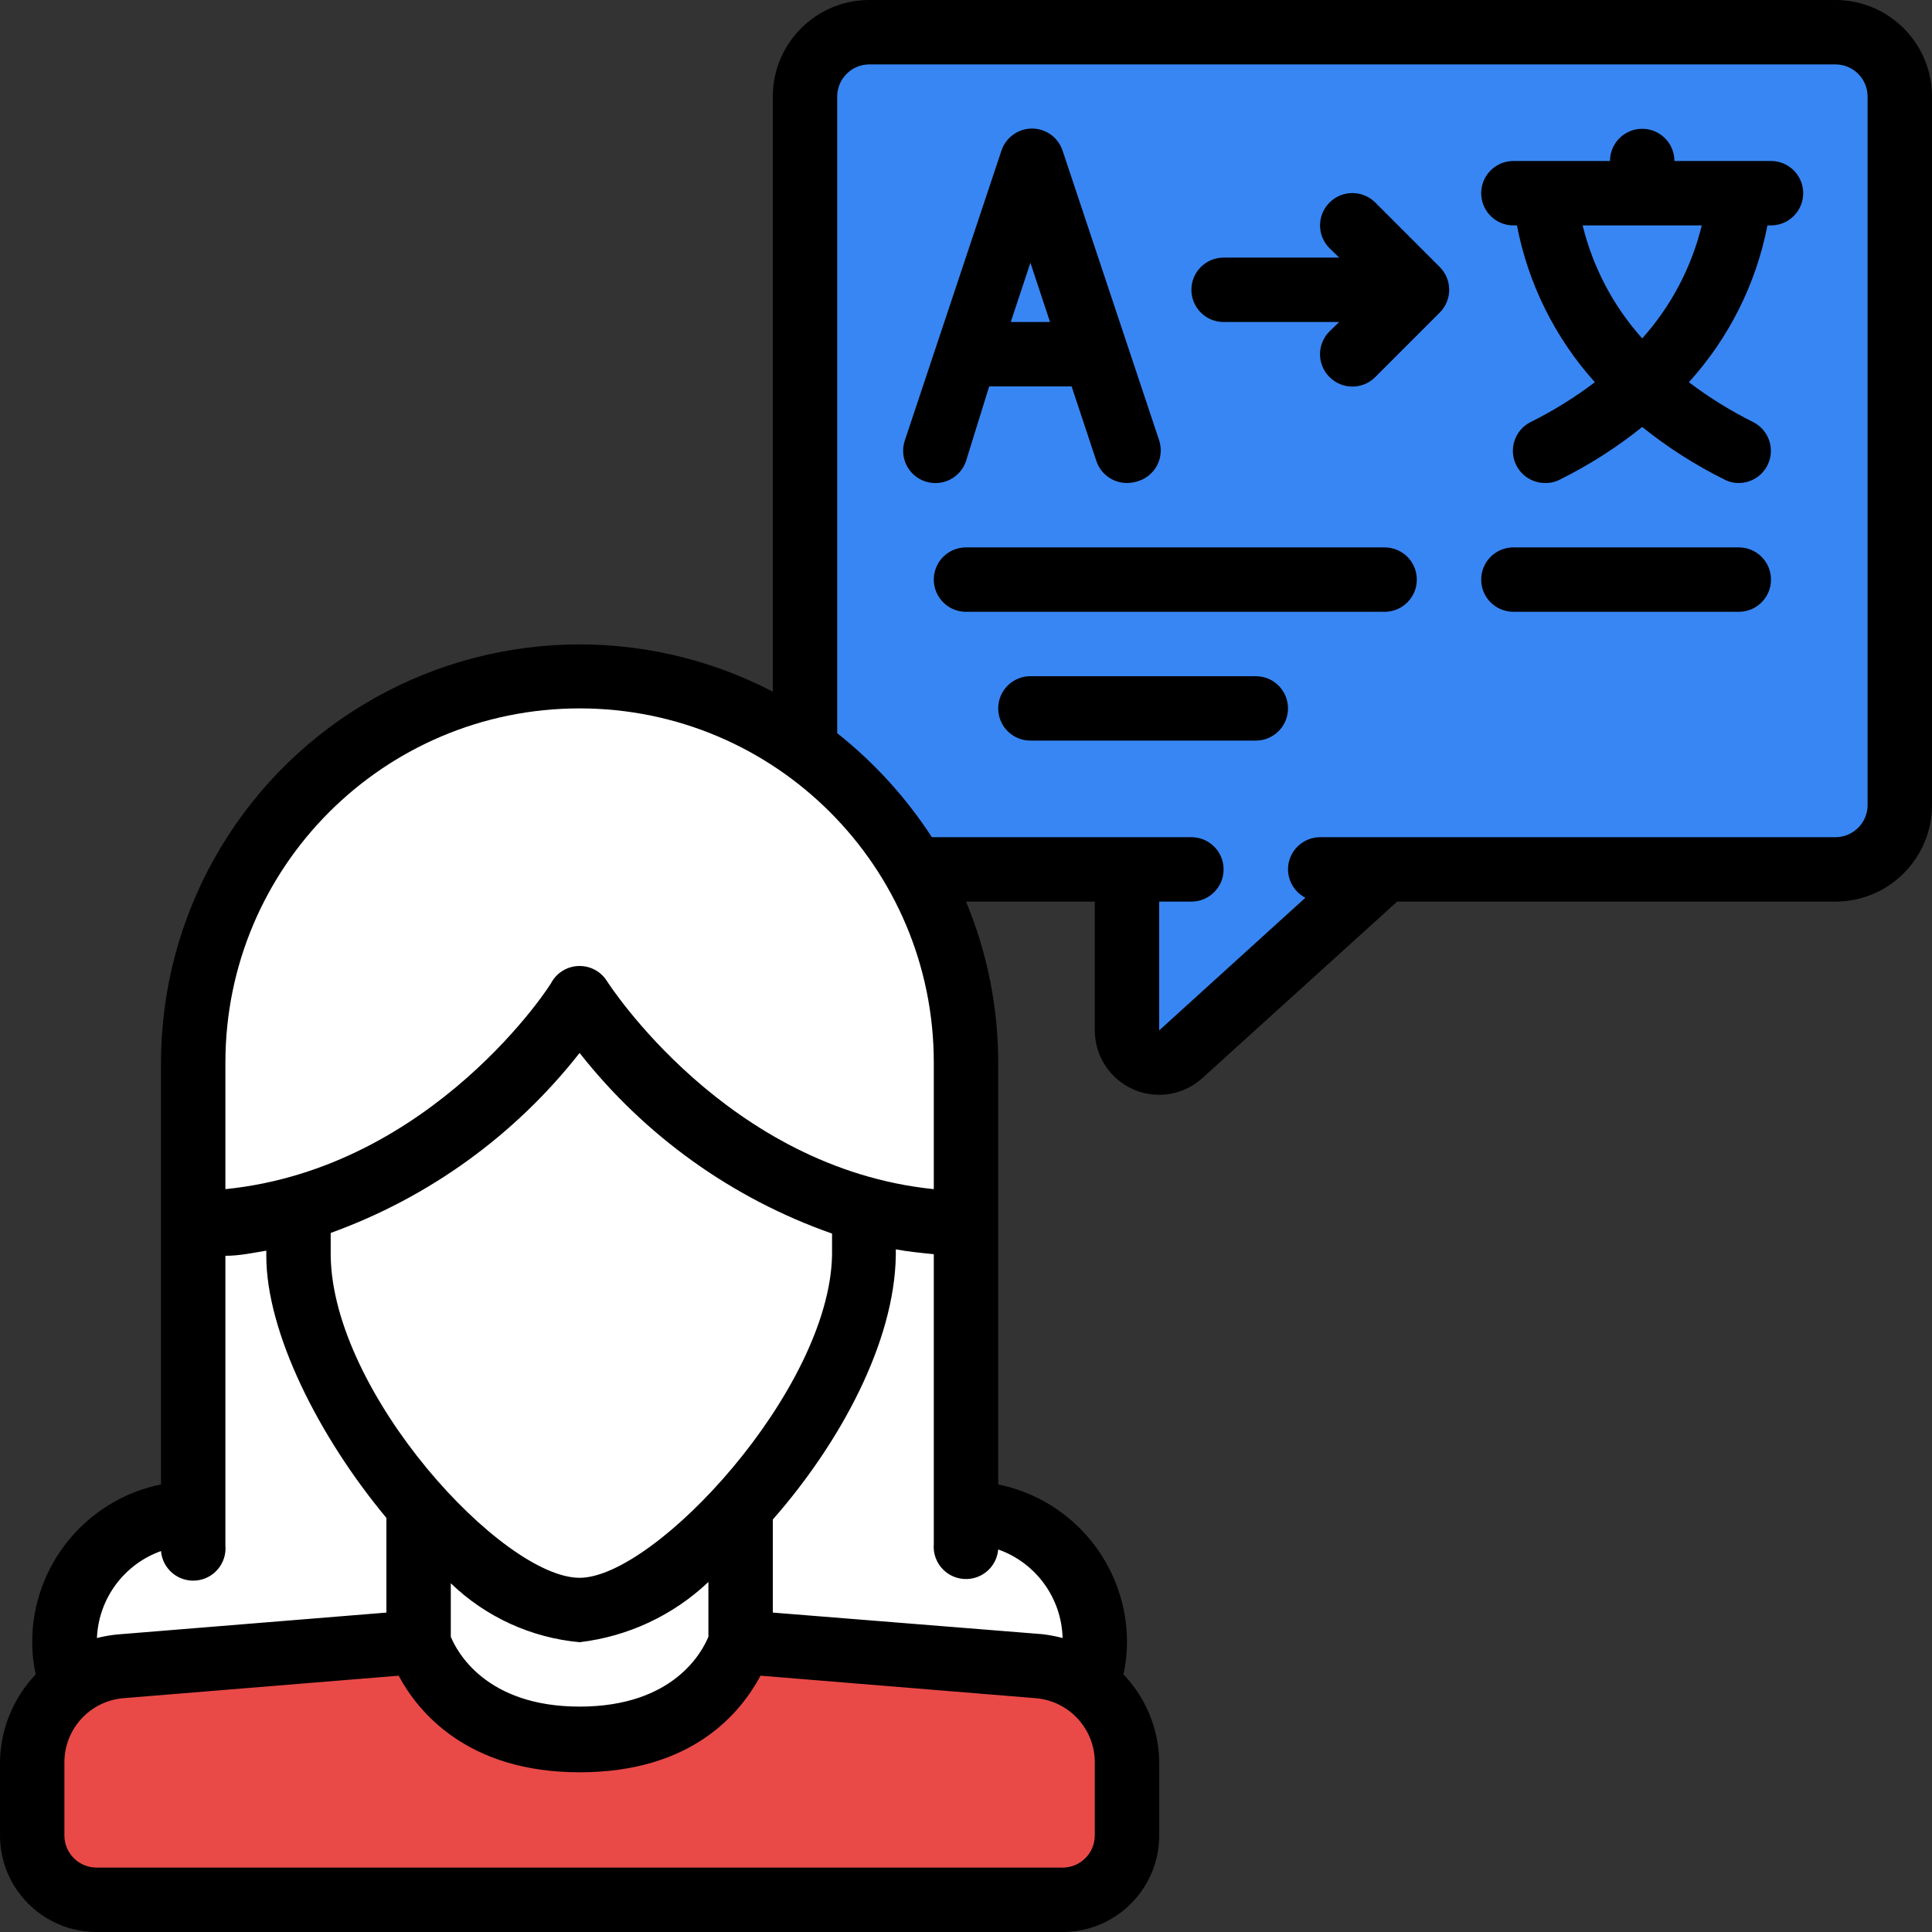
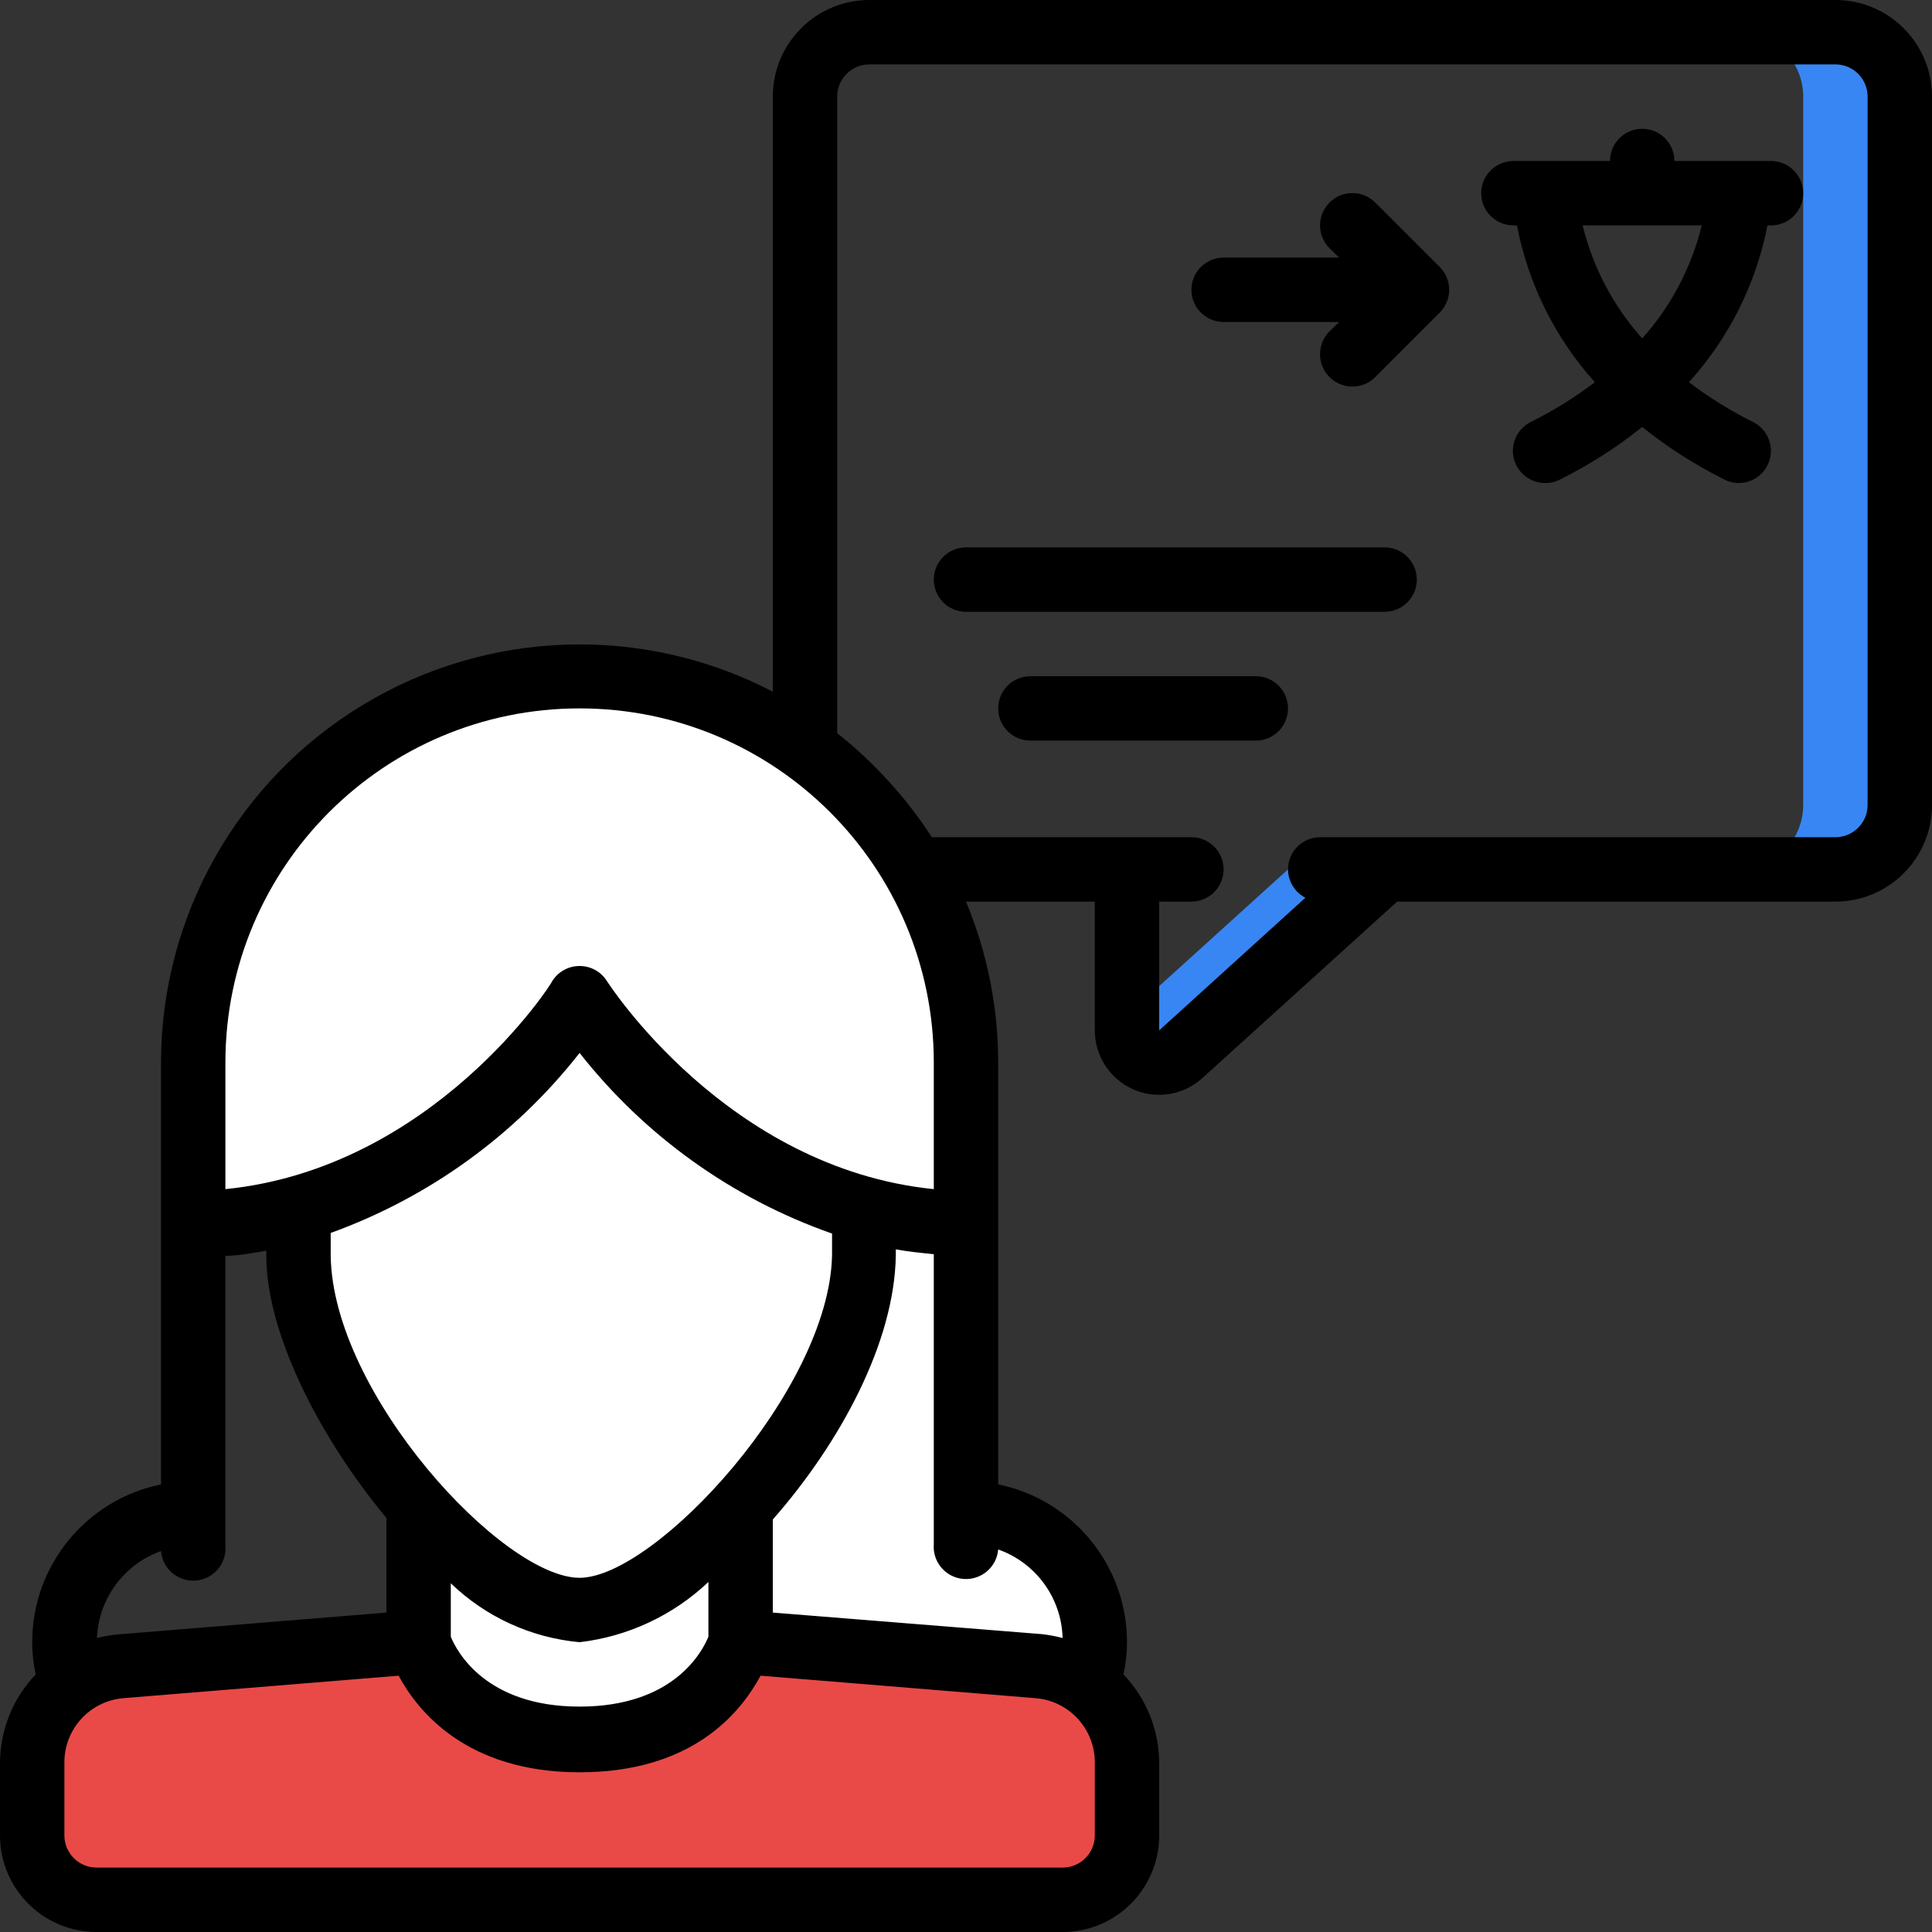
<svg xmlns="http://www.w3.org/2000/svg" width="72" height="72" viewBox="0 0 72 72" fill="none">
  <rect x="0" y="0" width="72" height="72" fill="#333333" stroke="none" />
  <path d="M42 65.688V68.4C42 69.725 40.926 70.8 39.6 70.8H3.6C2.275 70.8 1.2 69.725 1.2 68.4V65.688C1.201 64.54 1.749 63.461 2.676 62.784C3.201 62.393 3.824 62.156 4.476 62.1L15.6 61.2C15.6 61.2 16.596 64.8 21.6 64.8C26.604 64.8 27.6 61.2 27.6 61.2L38.724 62.1C39.376 62.156 39.999 62.393 40.524 62.784C41.451 63.461 41.999 64.54 42 65.688Z" fill="#E94A47" />
  <path d="M40.524 62.784C39.999 62.393 39.376 62.156 38.724 62.1L27.6 61.2L27.492 61.488L35.124 62.1C35.776 62.156 36.4 62.393 36.924 62.784C37.851 63.461 38.399 64.54 38.4 65.688V68.4C38.4 69.725 37.326 70.8 36 70.8H39.6C40.926 70.8 42 69.725 42 68.4V65.688C41.999 64.54 41.451 63.461 40.524 62.784Z" fill="#E94A47" />
  <path d="M36 39.6L36 45.6C34.731 45.578 33.47 45.401 32.244 45.072C27.896 43.751 24.136 40.971 21.6 37.2C19.084 40.94 15.367 43.708 11.064 45.048C9.804 45.391 8.506 45.576 7.2 45.6L7.2 39.6C7.199 34.199 10.22 29.251 15.026 26.785C19.831 24.319 25.613 24.749 30 27.9C31.663 29.095 33.053 30.629 34.08 32.4C35.344 34.588 36.007 37.073 36 39.6Z" fill="white" />
  <path d="M34.08 32.4C33.053 30.629 31.663 29.095 30 27.9C27.555 26.137 24.615 25.192 21.6 25.2C21.002 25.203 20.405 25.243 19.812 25.32C27.005 26.232 32.398 32.35 32.4 39.6V45.108C33.577 45.412 34.785 45.578 36 45.6L36 39.6C36.007 37.073 35.345 34.588 34.08 32.4Z" fill="white" />
-   <path d="M15.6 56.16V61.2L4.476 62.1C3.824 62.156 3.201 62.393 2.676 62.784C2.493 62.276 2.399 61.74 2.4 61.2C2.4 58.549 4.549 56.4 7.2 56.4V45.6C8.506 45.576 9.804 45.391 11.064 45.048V46.788C11.16 49.848 13.2 53.484 15.6 56.16Z" fill="white" />
  <path d="M32.244 45.072C32.244 45.732 32.184 46.392 32.184 46.788C32.184 49.86 30.072 53.508 27.6 56.196C25.56 58.428 23.232 60 21.6 60C19.968 60 17.64 58.416 15.6 56.16C13.2 53.484 11.16 49.848 11.124 46.8C11.124 46.404 11.124 45.732 11.124 45.06C15.407 43.705 19.102 40.933 21.6 37.2C24.136 40.971 27.896 43.751 32.244 45.072Z" fill="white" />
  <path d="M27.6 56.196V61.2C27.6 61.2 26.604 64.8 21.6 64.8C16.596 64.8 15.6 61.2 15.6 61.2V56.16C17.64 58.416 19.956 60 21.6 60C23.244 60 25.56 58.428 27.6 56.196Z" fill="white" />
  <path d="M40.8 61.2C40.801 61.74 40.708 62.276 40.524 62.784C39.999 62.393 39.376 62.156 38.724 62.1L27.6 61.2V56.196C30.072 53.508 32.136 49.86 32.184 46.788C32.184 46.392 32.184 45.732 32.244 45.072C33.47 45.401 34.731 45.578 36 45.6V56.4C38.651 56.4 40.8 58.549 40.8 61.2Z" fill="white" />
  <path d="M36 56.4V45.6C34.731 45.578 33.47 45.401 32.244 45.072V45.588H32.4V56.388C35.051 56.388 37.2 58.537 37.2 61.188C37.2 61.446 37.176 61.703 37.128 61.956L38.724 62.088C39.376 62.144 39.999 62.381 40.524 62.772C40.706 62.268 40.8 61.736 40.8 61.2C40.8 58.549 38.651 56.4 36 56.4Z" fill="white" />
-   <path d="M70.8 3.6V30C70.8 31.326 69.726 32.4 68.4 32.4H51.6L43.992 39.3C43.638 39.611 43.135 39.686 42.706 39.492C42.277 39.298 42.001 38.871 42 38.4V32.4H34.08C33.053 30.629 31.663 29.095 30 27.9V3.6C30 2.275 31.075 1.2 32.4 1.2H68.4C69.726 1.2 70.8 2.275 70.8 3.6Z" fill="#3886F3" />
  <path d="M42 37.836V38.4C42.001 38.871 42.277 39.298 42.706 39.492C43.135 39.686 43.638 39.611 43.992 39.3L51.6 32.4H48L42 37.836Z" fill="#3886F3" />
  <path d="M68.4 1.2H64.8C66.126 1.2 67.2 2.275 67.2 3.6V30C67.2 31.326 66.126 32.4 64.8 32.4H68.4C69.726 32.4 70.8 31.326 70.8 30V3.6C70.8 2.275 69.726 1.2 68.4 1.2Z" fill="#3886F3" />
  <path d="M68.4 0H32.4C30.412 0 28.8 1.612 28.8 3.6V25.776C23.966 23.261 18.171 23.451 13.512 26.276C8.853 29.1 6.005 34.151 6 39.6V55.32C3.206 55.89 1.199 58.348 1.2 61.2C1.2 61.604 1.244 62.006 1.332 62.4C0.484 63.286 0.008 64.462 0 65.688V68.4C0 70.388 1.612 72 3.6 72H39.6C41.588 72 43.2 70.388 43.2 68.4V65.688C43.192 64.462 42.716 63.286 41.868 62.4C41.956 62.006 42 61.604 42 61.2C42.001 58.348 39.994 55.89 37.2 55.32V39.6C37.2 37.54 36.792 35.501 36 33.6H40.8V38.4C40.8 39.34 41.349 40.194 42.204 40.584C42.517 40.727 42.856 40.8 43.2 40.8C43.789 40.799 44.357 40.581 44.796 40.188L52.068 33.6H68.4C70.388 33.6 72 31.988 72 30V3.6C72 1.612 70.388 0 68.4 0ZM21.6 26.4C28.89 26.4 34.8 32.31 34.8 39.6V44.316C27.084 43.536 22.668 36.636 22.62 36.564C22.4 36.212 22.015 35.999 21.6 36C21.185 35.999 20.8 36.212 20.58 36.564C20.58 36.636 16.14 43.536 8.4 44.316V39.6C8.4 32.31 14.31 26.4 21.6 26.4ZM16.8 59.004C18.104 60.261 19.797 61.036 21.6 61.2C23.4 60.989 25.084 60.202 26.4 58.956V60.996C26.172 61.548 25.116 63.6 21.6 63.6C18.084 63.6 17.016 61.524 16.8 60.996V59.004ZM21.6 58.8C18.732 58.8 12.396 51.936 12.324 46.8C12.324 46.584 12.324 46.284 12.324 45.948C15.984 44.627 19.199 42.302 21.6 39.24C24.032 42.334 27.295 44.669 31.008 45.972V46.776C30.912 51.804 24.408 58.8 21.6 58.8ZM6 57.804C6.056 58.467 6.639 58.958 7.302 58.902C7.965 58.846 8.456 58.263 8.4 57.6V46.8C8.916 46.8 9.432 46.692 9.924 46.608V46.8C9.924 49.656 11.88 53.544 14.4 56.568V60.096L4.368 60.912C4.113 60.938 3.86 60.982 3.612 61.044C3.674 59.578 4.618 58.297 6 57.804ZM40.8 68.4C40.8 69.063 40.263 69.6 39.6 69.6H3.6C2.937 69.6 2.4 69.063 2.4 68.4V65.688C2.394 64.447 3.336 63.406 4.572 63.288L14.856 62.448C15.564 63.768 17.388 66.048 21.6 66.048C25.812 66.048 27.6 63.828 28.344 62.448L38.616 63.288C39.856 63.4 40.805 64.442 40.8 65.688V68.4ZM39.6 61.044C39.348 60.978 39.091 60.929 38.832 60.9L28.8 60.096V56.628C31.32 53.76 33.336 50.016 33.384 46.788V46.56C33.84 46.644 34.32 46.692 34.8 46.74V57.54C34.744 58.203 35.235 58.786 35.898 58.842C36.561 58.898 37.144 58.407 37.2 57.744C38.606 58.241 39.561 59.553 39.6 61.044ZM69.6 30C69.6 30.663 69.063 31.2 68.4 31.2H49.2C48.537 31.2 48 31.737 48 32.4C48.004 32.845 48.253 33.251 48.648 33.456L43.2 38.4V33.6H44.4C45.063 33.6 45.6 33.063 45.6 32.4C45.6 31.737 45.063 31.2 44.4 31.2H34.728C33.77 29.725 32.579 28.416 31.2 27.324V3.6C31.2 2.937 31.737 2.4 32.4 2.4H68.4C69.063 2.4 69.6 2.937 69.6 3.6V30Z" fill="black" />
-   <path d="M36 17.184L36.864 14.4H39.936L40.86 17.184C41.025 17.673 41.484 18.001 42 18C42.13 17.997 42.259 17.977 42.384 17.94C42.698 17.851 42.962 17.639 43.116 17.352C43.27 17.064 43.3 16.726 43.2 16.416L39.6 5.616C39.438 5.124 38.978 4.791 38.46 4.791C37.942 4.791 37.482 5.124 37.32 5.616L33.72 16.416C33.508 17.046 33.846 17.728 34.476 17.94C35.106 18.152 35.788 17.814 36 17.184ZM39.132 12H37.668L38.4 9.792L39.132 12Z" fill="black" />
  <path d="M66 6H62.4C62.4 5.337 61.863 4.8 61.2 4.8C60.538 4.8 60 5.337 60 6H56.4C55.737 6 55.2 6.537 55.2 7.2C55.2 7.863 55.737 8.4 56.4 8.4H56.532C56.95 10.576 57.954 12.597 59.436 14.244C58.685 14.814 57.881 15.312 57.036 15.732C56.448 16.032 56.212 16.75 56.508 17.34C56.715 17.751 57.14 18.008 57.6 18C57.788 18.002 57.974 17.957 58.14 17.868C59.228 17.328 60.254 16.673 61.2 15.912C62.147 16.673 63.172 17.328 64.26 17.868C64.426 17.957 64.612 18.002 64.8 18C65.252 17.999 65.665 17.744 65.868 17.34C66.165 16.75 65.929 16.032 65.34 15.732C64.495 15.312 63.692 14.814 62.94 14.244C64.431 12.6 65.444 10.579 65.868 8.4H66C66.663 8.4 67.2 7.863 67.2 7.2C67.2 6.537 66.663 6 66 6ZM61.2 12.612C60.126 11.412 59.363 9.965 58.98 8.4H63.42C63.037 9.965 62.275 11.412 61.2 12.612Z" fill="black" />
  <path d="M51.252 7.548C50.781 7.077 50.018 7.077 49.548 7.548C49.077 8.019 49.077 8.781 49.548 9.252L49.908 9.6H45.6C44.937 9.6 44.4 10.137 44.4 10.8C44.4 11.463 44.937 12 45.6 12H49.908L49.548 12.348C49.321 12.573 49.193 12.88 49.193 13.2C49.193 13.52 49.321 13.827 49.548 14.052C49.773 14.279 50.08 14.407 50.4 14.407C50.72 14.407 51.027 14.279 51.252 14.052L53.652 11.652C53.879 11.427 54.007 11.12 54.007 10.8C54.007 10.48 53.879 10.173 53.652 9.948L51.252 7.548Z" fill="black" />
  <path d="M51.6 20.4H36C35.337 20.4 34.8 20.937 34.8 21.6C34.8 22.263 35.337 22.8 36 22.8H51.6C52.263 22.8 52.8 22.263 52.8 21.6C52.8 20.937 52.263 20.4 51.6 20.4Z" fill="black" />
-   <path d="M64.8 20.4H56.4C55.737 20.4 55.2 20.937 55.2 21.6C55.2 22.263 55.737 22.8 56.4 22.8H64.8C65.463 22.8 66 22.263 66 21.6C66 20.937 65.463 20.4 64.8 20.4Z" fill="black" />
  <path d="M46.8 25.2H38.4C37.737 25.2 37.2 25.737 37.2 26.4C37.2 27.063 37.737 27.6 38.4 27.6H46.8C47.463 27.6 48 27.063 48 26.4C48 25.737 47.463 25.2 46.8 25.2Z" fill="black" />
</svg>